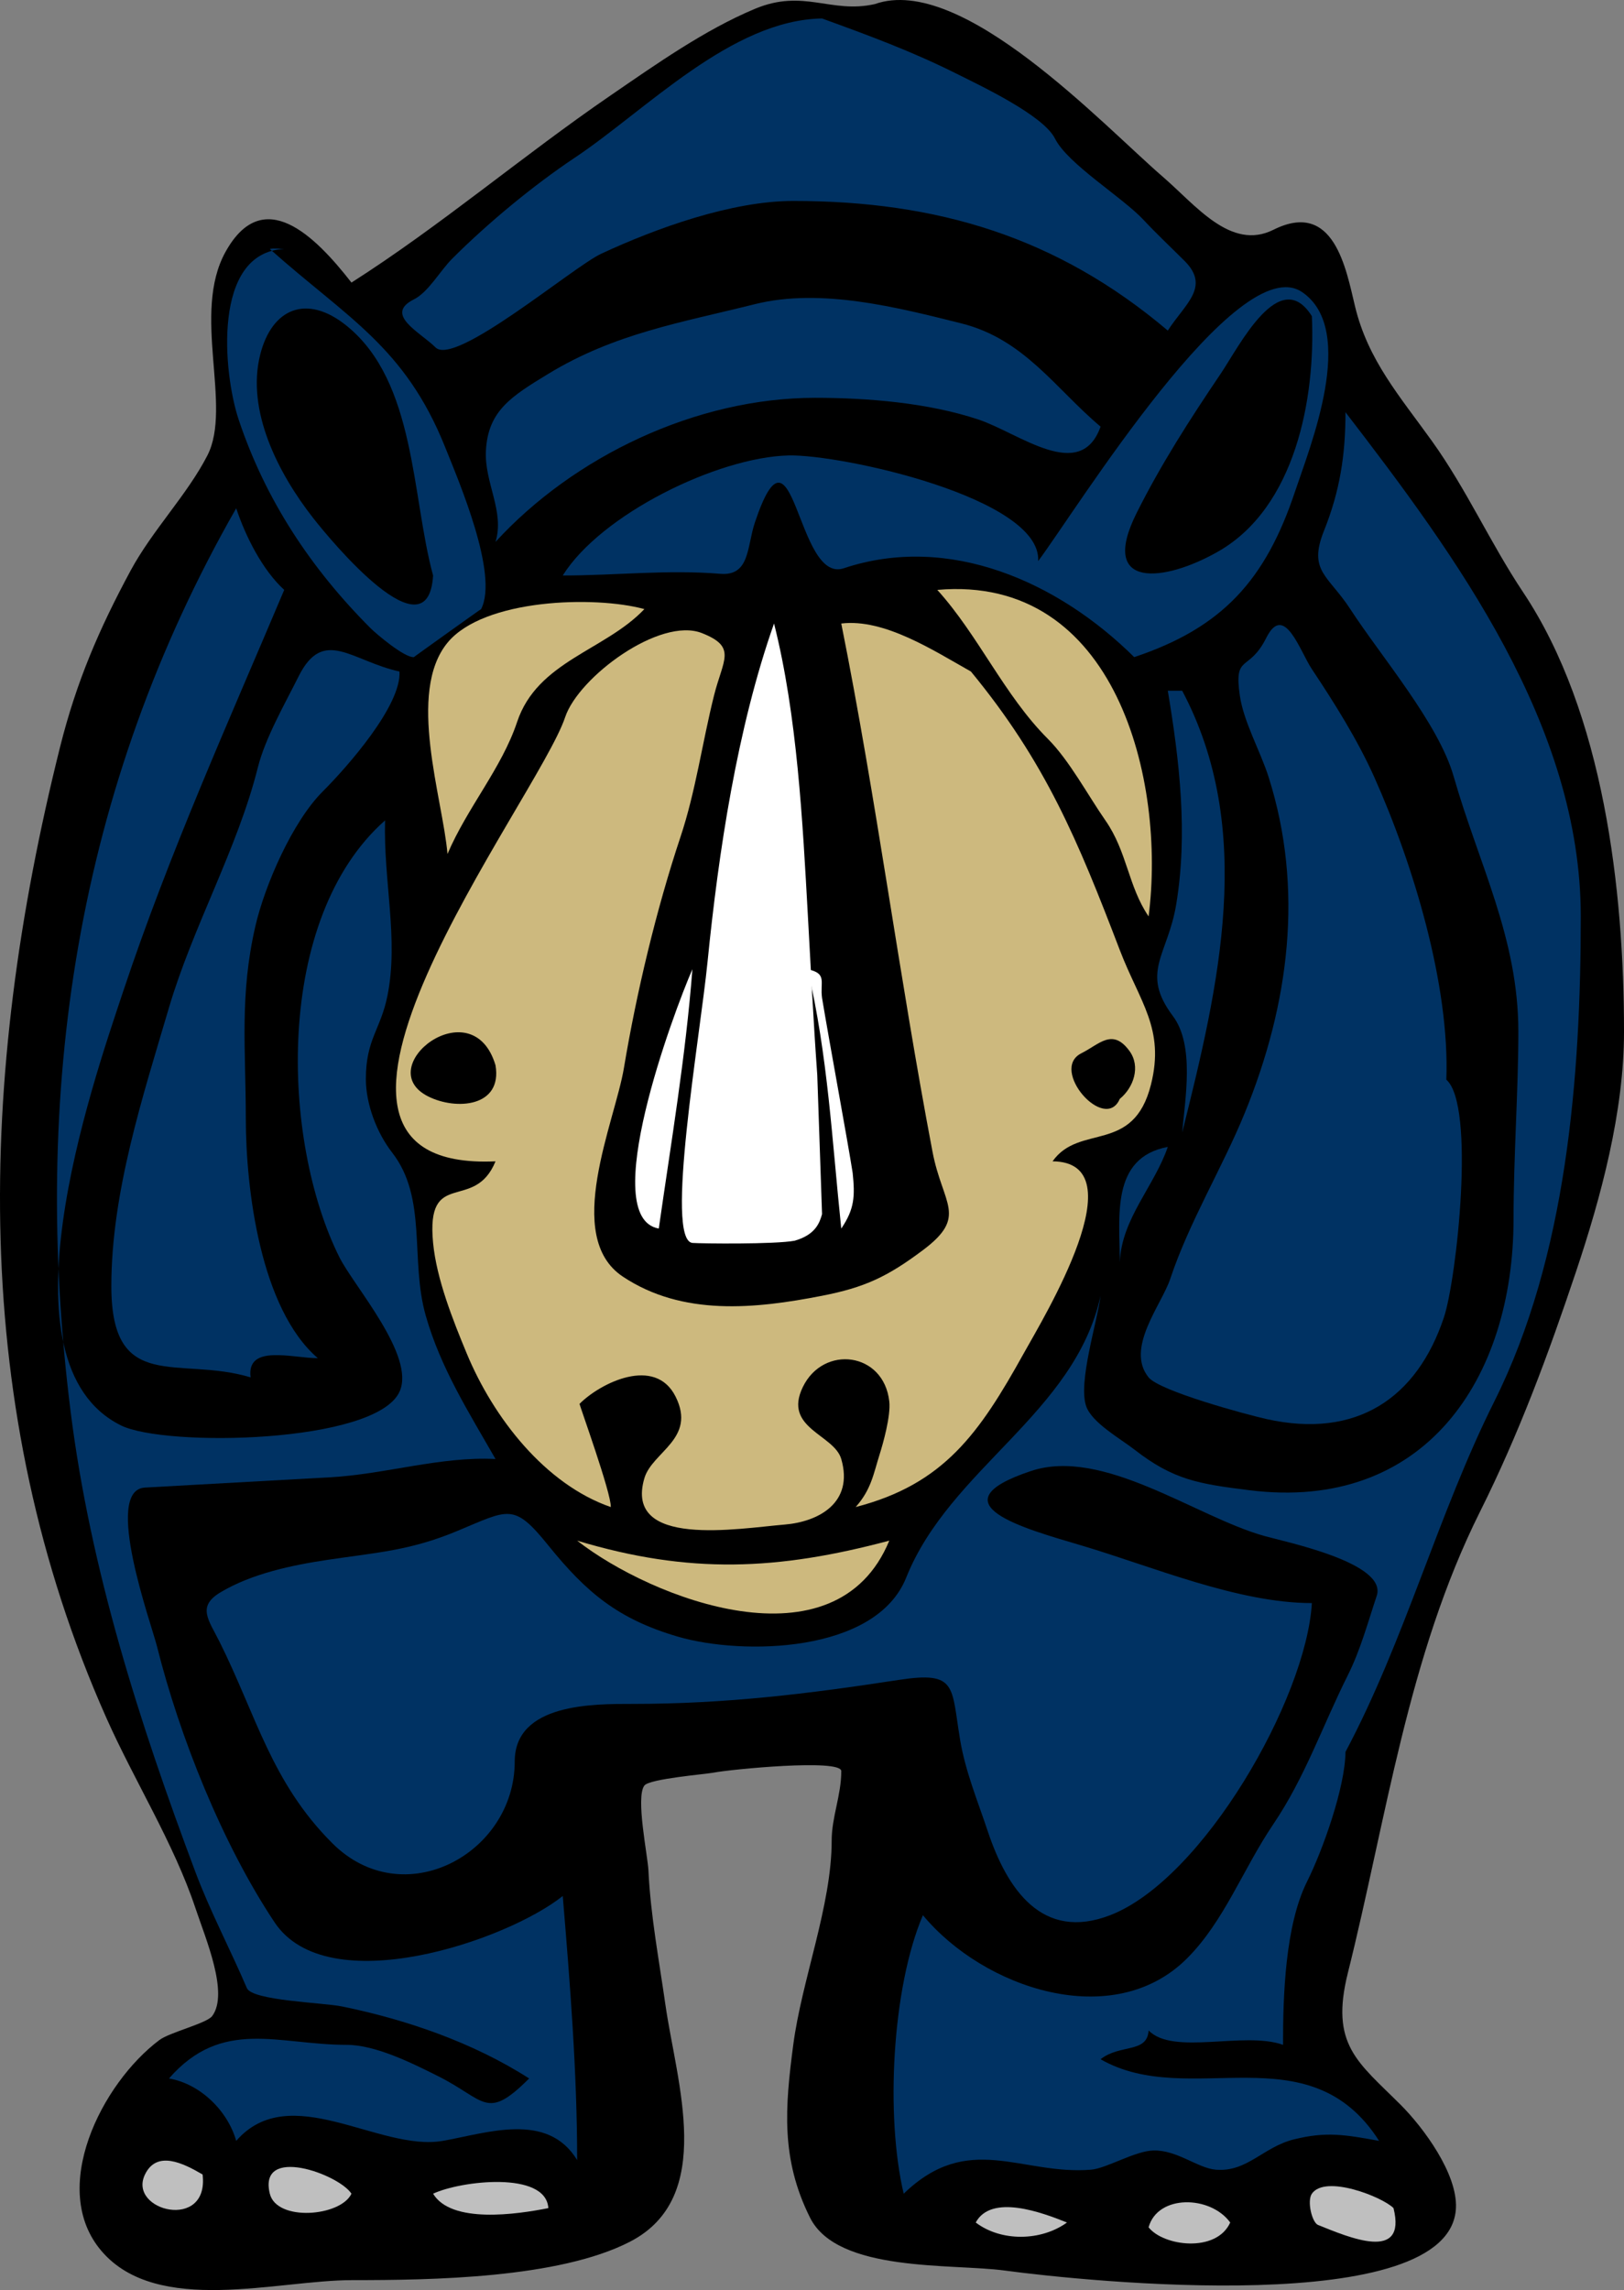
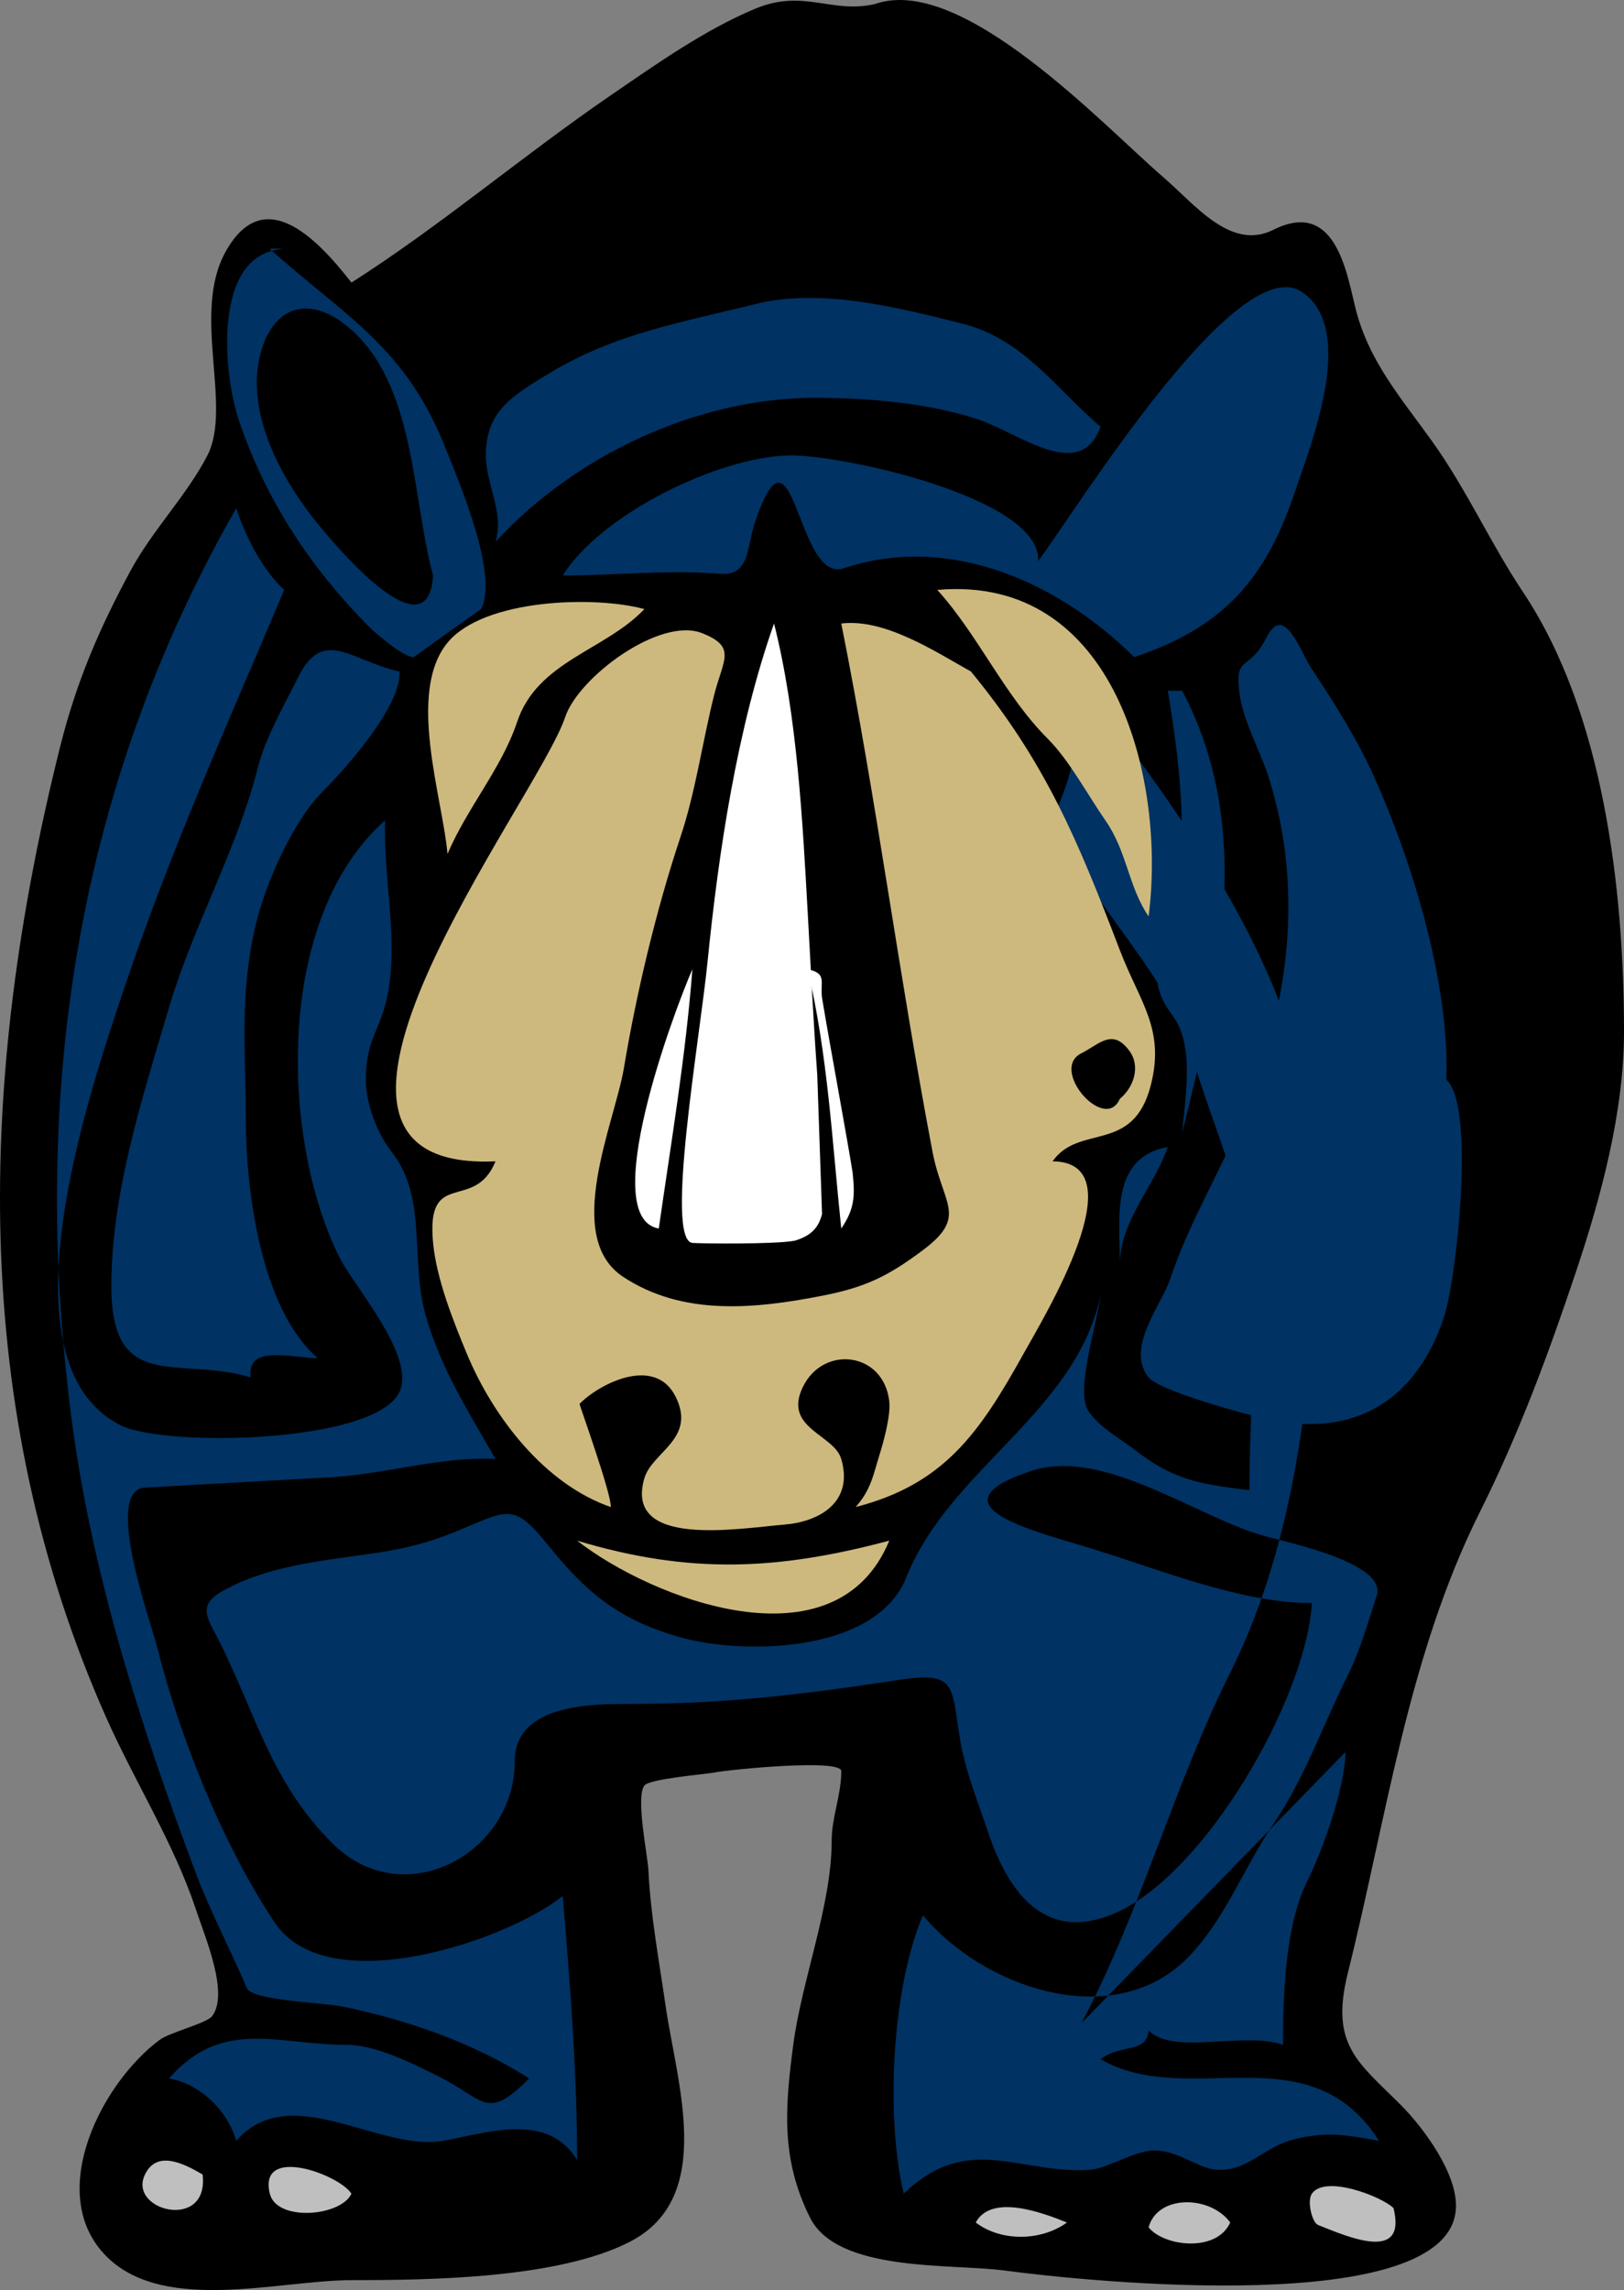
<svg xmlns="http://www.w3.org/2000/svg" width="294.557" height="415.336">
  <rect width="100%" height="100%" fill="#808080" stroke="none" />
  <g>
    <title>Layer 1</title>
    <g id="g3">
      <path fill="black" fill-rule="evenodd" clip-rule="evenodd" id="path5" d="m158.683,0.739c15.762,-5.588 41.445,22.027 52.26,31.352c5.923,5.107 12.301,13.446 20.032,9.58c11.019,-5.511 13.171,7.157 14.807,13.935c2.347,9.715 8.093,16.24 13.937,24.383c6.284,8.759 10.558,18.449 16.548,27.434c14.633,21.945 18.291,54.056 18.291,79.685c0,14.545 -4.175,30.01 -8.709,43.543c-4.995,14.906 -10.294,29.284 -17.421,43.544c-13.082,26.18 -16.98,55.73 -23.952,83.605c-3.268,13.071 1.784,16.153 9.581,23.95c4.113,4.113 10.313,12.479 10.018,18.723c-0.958,20.17 -67.449,13.268 -81.874,11.321c-9.564,-1.288 -30.285,0.398 -35.275,-9.58c-5.327,-10.656 -4.539,-20.015 -3.048,-31.351c1.555,-11.814 6.968,-25.278 6.968,-37.013c0,-4.319 1.743,-8.217 1.743,-12.628c0,-2.297 -20.285,-0.299 -23.136,0.271c-1.41,0.283 -11.627,1.107 -12.575,2.341c-1.624,2.115 0.604,12.674 0.735,15.433c0.387,8.134 1.927,16.262 3.078,24.324c2.018,14.125 9.194,34.922 -6.427,42.978c-12.93,6.669 -36.112,6.969 -50.418,6.969c-13.548,0 -35.276,6.503 -45.391,-5.228c-9.732,-11.285 -0.005,-30.477 10.452,-38.317c1.885,-1.413 8.587,-3.017 9.581,-4.354c3.063,-4.131 -1.197,-14.038 -3.049,-19.597c-3.896,-11.688 -11.081,-23.097 -16.113,-34.399c-25.06,-56.281 -23.375,-116.396 -8.437,-176.136c2.981,-11.922 7.106,-21.453 12.792,-32.005c3.947,-7.326 10.295,-13.795 13.936,-20.901c4.573,-8.924 -2.914,-25.758 3.293,-36.93c6.814,-12.265 16.2,-2.933 22.836,5.579c16.205,-10.324 30.97,-22.955 47.033,-33.964c8.125,-5.569 16.995,-11.853 26.129,-15.677c8.878,-3.715 13.784,0.939 21.775,-0.87" />
      <path fill-rule="evenodd" clip-rule="evenodd" fill="#003263" id="path7" d="m48.939,45.154c13.958,12.468 24.493,17.683 31.807,35.964c2.46,6.147 9.744,23.078 6.516,29.352c0.041,-0.08 -12.244,8.713 -12.194,8.708c-1.695,0.148 -6.861,-4.247 -7.839,-5.225c-10.821,-10.823 -19.092,-23.306 -23.952,-37.883c-2.781,-8.341 -4.878,-30.331 8.274,-30.917c-0.76,0.001 -1.878,-0.189 -2.612,0.001" />
      <path fill-rule="evenodd" clip-rule="evenodd" fill="#003263" id="path9" d="m205.717,119.179c-13.683,-13.56 -33.472,-22.519 -52.695,-16.111c-8.624,2.875 -9.014,-29.481 -16.113,-8.274c-1.455,4.349 -0.864,9.727 -6.292,9.274c-9.494,-0.791 -19.001,0.307 -28.547,0.307c6.928,-11.087 28.048,-21.447 40.937,-21.772c9.544,-0.241 45.966,7.727 45.291,19.16c6.791,-9.056 36.191,-56.805 47.904,-48.769c10.035,6.886 1.371,28.108 -1.308,36.141c-5.35,16.048 -13.159,24.707 -29.177,30.044" />
-       <path fill-rule="evenodd" clip-rule="evenodd" id="path11" d="m237.943,57.347c0.685,14.939 -3.002,34.684 -16.984,42.673c-9.791,5.594 -21.768,6.953 -14.807,-6.966c4.44,-8.877 9.663,-16.997 15.243,-25.257c3.392,-5.021 10.721,-19.773 16.548,-10.45" />
      <path fill-rule="evenodd" clip-rule="evenodd" fill="#003263" id="path13" d="m199.619,77.376c-3.648,10.263 -14.743,1.182 -22.161,-1.29c-9.103,-3.034 -20.079,-3.936 -29.613,-3.936c-21.653,0 -43.807,10.679 -57.969,26.127c1.699,-5.521 -2.053,-10.759 -1.742,-16.547c0.389,-7.24 4.605,-9.847 11.323,-13.935c12.065,-7.339 24.078,-9.284 37.452,-12.628c11.998,-2.999 25.9,0.598 37.453,3.484c11.427,2.857 17.043,11.821 25.257,18.725" />
      <path fill="black" fill-rule="evenodd" clip-rule="evenodd" id="path15" d="m78.553,104.374c-0.905,14.887 -18.342,-6.059 -21.775,-10.451c-6.297,-8.058 -12.149,-19.423 -9.581,-29.61c2.116,-8.392 8.447,-11.074 15.678,-5.225c12.587,10.181 11.751,30.892 15.678,45.286" />
-       <path fill-rule="evenodd" clip-rule="evenodd" fill="#003263" id="path17" d="m244.04,317.74c-0.051,6.391 -4.116,17.81 -6.968,23.514c-3.977,7.952 -4.375,20.801 -4.355,29.61c-7.034,-2.534 -19.952,1.989 -24.387,-2.614c-0.238,4.198 -5.175,2.423 -8.711,5.226c16.077,9.214 37.77,-5.183 50.52,14.805c-6.054,-1.098 -9.561,-1.747 -15.462,-0.271c-5.606,1.401 -8.468,5.97 -14.152,5.496c-3.302,-0.273 -6.987,-3.586 -11.324,-3.482c-3.371,0.078 -8.49,3.256 -11.322,3.482c-12.679,1.021 -22.191,-7.037 -33.969,4.354c-3.306,-13.948 -2.152,-37.283 3.485,-50.51c11.036,13.317 34.529,21.211 47.902,7.838c6.746,-6.744 10.093,-16.113 15.68,-24.385c5.742,-8.504 8.839,-17.676 13.499,-26.999c2.292,-4.585 3.607,-9.516 5.227,-14.369c1.999,-5.994 -16.563,-9.777 -20.469,-10.885c-12.457,-3.533 -29.192,-16.108 -42.243,-11.758c-17.8,5.935 -1.151,10.444 9.146,13.498c12.771,3.788 28.441,10.469 41.807,10.452c-1.013,17.34 -19.745,50.094 -36.581,56.607c-12.348,4.776 -18.71,-4.739 -22.21,-15.242c-1.831,-5.489 -4.055,-10.83 -5.016,-16.594c-1.618,-9.708 -0.492,-12.465 -11.099,-10.839c-16.451,2.524 -31.3,4.354 -48.257,4.354c-7.086,0 -21.421,-0.138 -21.421,10.449c0,16.721 -20.205,27.703 -33.098,14.807c-11.072,-11.073 -13.78,-23.201 -20.468,-36.576c-1.956,-3.912 -4.1,-6.338 0.177,-8.903c5.662,-3.396 12.973,-4.937 19.42,-5.901c8.936,-1.338 14.958,-1.661 23.517,-5.226c9.441,-3.935 10.27,-5.164 16.549,2.611c6.899,8.544 12.65,13.37 23.516,16.548c11.629,3.401 35.887,3.042 41.388,-10.709c7.934,-19.83 30.582,-29.746 35.258,-51.124c-0.59,4.734 -4.118,15.696 -2.612,20.031c1.048,3.018 6.211,5.888 8.711,7.838c7.118,5.554 11.71,6.253 20.903,7.402c31.723,3.964 47.903,-20.118 47.903,-49.205c0,-11.328 0.871,-23.244 0.871,-33.964c0,-16.991 -7.183,-30.36 -11.742,-46.318c-2.742,-9.597 -13.144,-21.704 -18.741,-30.32c-3.987,-6.135 -7.702,-6.873 -4.775,-14.191c2.904,-7.26 3.903,-13.757 3.903,-21.515c20.003,25.989 42.678,56.819 42.678,91.439c0,29.002 -2.545,61.703 -15.677,87.962c-10.198,20.39 -16.223,43.304 -27.001,63.577" />
+       <path fill-rule="evenodd" clip-rule="evenodd" fill="#003263" id="path17" d="m244.04,317.74c-0.051,6.391 -4.116,17.81 -6.968,23.514c-3.977,7.952 -4.375,20.801 -4.355,29.61c-7.034,-2.534 -19.952,1.989 -24.387,-2.614c-0.238,4.198 -5.175,2.423 -8.711,5.226c16.077,9.214 37.77,-5.183 50.52,14.805c-6.054,-1.098 -9.561,-1.747 -15.462,-0.271c-5.606,1.401 -8.468,5.97 -14.152,5.496c-3.302,-0.273 -6.987,-3.586 -11.324,-3.482c-3.371,0.078 -8.49,3.256 -11.322,3.482c-12.679,1.021 -22.191,-7.037 -33.969,4.354c-3.306,-13.948 -2.152,-37.283 3.485,-50.51c11.036,13.317 34.529,21.211 47.902,7.838c6.746,-6.744 10.093,-16.113 15.68,-24.385c5.742,-8.504 8.839,-17.676 13.499,-26.999c2.292,-4.585 3.607,-9.516 5.227,-14.369c1.999,-5.994 -16.563,-9.777 -20.469,-10.885c-12.457,-3.533 -29.192,-16.108 -42.243,-11.758c-17.8,5.935 -1.151,10.444 9.146,13.498c12.771,3.788 28.441,10.469 41.807,10.452c-1.013,17.34 -19.745,50.094 -36.581,56.607c-12.348,4.776 -18.71,-4.739 -22.21,-15.242c-1.831,-5.489 -4.055,-10.83 -5.016,-16.594c-1.618,-9.708 -0.492,-12.465 -11.099,-10.839c-16.451,2.524 -31.3,4.354 -48.257,4.354c-7.086,0 -21.421,-0.138 -21.421,10.449c0,16.721 -20.205,27.703 -33.098,14.807c-11.072,-11.073 -13.78,-23.201 -20.468,-36.576c-1.956,-3.912 -4.1,-6.338 0.177,-8.903c5.662,-3.396 12.973,-4.937 19.42,-5.901c8.936,-1.338 14.958,-1.661 23.517,-5.226c9.441,-3.935 10.27,-5.164 16.549,2.611c6.899,8.544 12.65,13.37 23.516,16.548c11.629,3.401 35.887,3.042 41.388,-10.709c7.934,-19.83 30.582,-29.746 35.258,-51.124c-0.59,4.734 -4.118,15.696 -2.612,20.031c1.048,3.018 6.211,5.888 8.711,7.838c7.118,5.554 11.71,6.253 20.903,7.402c0,-11.328 0.871,-23.244 0.871,-33.964c0,-16.991 -7.183,-30.36 -11.742,-46.318c-2.742,-9.597 -13.144,-21.704 -18.741,-30.32c-3.987,-6.135 -7.702,-6.873 -4.775,-14.191c2.904,-7.26 3.903,-13.757 3.903,-21.515c20.003,25.989 42.678,56.819 42.678,91.439c0,29.002 -2.545,61.703 -15.677,87.962c-10.198,20.39 -16.223,43.304 -27.001,63.577" />
      <path fill-rule="evenodd" clip-rule="evenodd" fill="#003263" id="path19" d="m51.552,106.987c-10.201,24.149 -20.829,47.675 -29.194,72.767c-5.886,17.655 -23.147,67.471 -0.419,78.766c7.957,3.954 46.181,3.306 50.517,-6.095c2.986,-6.475 -8.265,-19.141 -10.887,-24.386c-10.608,-21.215 -11.883,-61.437 8.274,-79.25c-0.306,11.099 2.488,21.523 0.436,31.787c-1.234,6.171 -3.919,7.892 -3.919,15.116c0,4.578 1.992,9.776 4.759,13.335c6.461,8.308 3.211,19.473 6.112,29.624c2.716,9.505 7.754,17.407 12.645,25.966c-9.956,-0.513 -19.979,2.756 -29.989,3.312c-11.197,0.622 -22.396,1.242 -33.595,1.864c-7.65,0.427 1.173,24.762 2.18,28.788c4.1,16.396 11.894,35.911 21.339,50.077c9.621,14.424 42.152,3.295 52.26,-4.792c1.325,15.918 2.612,31.952 2.612,47.899c-5.396,-8.884 -16.415,-4.872 -24.387,-3.484c-11.514,2.008 -27.713,-11.19 -37.453,0c-1.547,-5.485 -6.55,-10.354 -12.193,-11.32c9.641,-11.046 19.822,-6.096 32.227,-6.096c5.241,0 11.88,3.325 16.549,5.661c8.66,4.329 8.755,8.228 16.548,0.435c-10.227,-6.558 -22.382,-10.703 -33.968,-13.064c-3.424,-0.697 -16.249,-1.042 -17.226,-3.321c-3.016,-7.034 -6.67,-13.947 -9.339,-21.063c-10.125,-26.994 -19.045,-54.814 -22.645,-83.604c-7.215,-57.691 1.012,-112.919 30.046,-163.727c1.69,5.094 4.759,11.201 8.71,14.805" />
      <path fill-rule="evenodd" clip-rule="evenodd" fill="#cdb97e" id="path21" d="m208.33,166.206c-3.735,-5.505 -3.864,-11.714 -7.839,-17.417c-3.144,-4.509 -6.526,-10.879 -10.451,-14.805c-7.904,-7.901 -12.543,-18.705 -20.034,-26.997c32.492,-2.866 41.483,34.717 38.324,59.219" />
      <path fill-rule="evenodd" clip-rule="evenodd" fill="#cdb97e" id="path23" d="m116.876,110.47c-7.15,7.53 -19.403,9.433 -23.082,20.466c-2.805,8.413 -9.036,15.515 -12.629,23.949c-0.865,-10.114 -7.435,-29.254 0,-38.319c6.564,-7.999 26.758,-8.558 35.711,-6.096" />
      <path fill-rule="evenodd" clip-rule="evenodd" fill="#cdb97e" id="path25" d="m176.104,121.792c13.547,16.449 19.406,30.671 27,50.512c3.622,9.462 8.201,14.231 5.661,24.384c-3.183,12.729 -12.97,7.006 -17.854,13.935c15.562,0.141 -1.521,28.164 -5.228,34.834c-8.037,14.467 -14.454,23.73 -30.484,27.869c2.831,-3.182 3.224,-5.996 4.354,-9.58c0.577,-1.825 2.037,-6.915 1.742,-9.579c-0.997,-8.972 -11.941,-10.311 -15.678,-2.612c-3.646,7.51 5.664,8.563 6.969,13.063c2.296,7.928 -4.104,11.375 -10.259,11.886c-8.478,0.706 -29.196,4.351 -25.452,-8.401c1.412,-4.811 9.489,-7.15 5.661,-14.805c-3.711,-7.423 -13.617,-2.496 -17.419,1.307c-0.081,0.079 5.827,16.379 5.662,18.723c-11.878,-4.115 -21.271,-16.147 -26.13,-27.869c-2.505,-6.043 -5.467,-13.485 -6.096,-20.03c-1.325,-13.764 7.476,-5.404 11.322,-14.804c-44.97,2.042 7.621,-65.519 12.63,-80.557c2.418,-7.263 17.197,-18.253 24.822,-15.24c6.392,2.526 3.813,4.78 2.178,11.32c-2.124,8.495 -3.316,17.351 -6.081,25.644c-4.383,13.147 -7.983,28.254 -10.258,41.899c-1.635,9.812 -11.127,30.558 -0.21,37.835c10.842,7.226 24.021,5.854 36.146,3.482c7.695,-1.504 11.829,-3.427 18.292,-8.273c8.229,-6.173 3.577,-8.208 1.741,-17.853c-6.056,-31.808 -10.177,-63.941 -16.548,-95.797c7.83,-0.953 16.875,4.981 23.517,8.707" />
      <path fill-rule="evenodd" clip-rule="evenodd" fill="#FFFFFF" id="path27" d="m149.102,220.201c-0.435,1.52 -1.139,3.718 -4.956,4.818c-3.519,0.679 -16.991,0.525 -18.561,0.406c-5.045,-0.579 1.372,-37.221 2.749,-51c1.998,-19.963 5.371,-42.357 12.058,-61.343c4.204,16.608 5.195,35.994 6.145,53.121c0.533,9.58 1,19.172 1.695,28.742" />
      <path fill-rule="evenodd" clip-rule="evenodd" fill="#003263" id="path29" d="m262.331,195.816c5.322,4.626 1.878,36.168 -0.435,43.108c-4.885,14.648 -15.834,22.077 -32.145,18.451c-3.772,-0.837 -19.42,-5.09 -21.422,-7.565c-4.264,-5.273 2.359,-13.17 3.92,-17.853c3.452,-10.355 9.418,-20.078 13.5,-30.045c8.127,-19.845 10.76,-40.74 4.355,-60.962c-1.489,-4.699 -4.528,-9.983 -5.228,-14.806c-1.109,-7.662 1.63,-4.127 4.791,-10.45c3.266,-6.531 6.102,2.402 8.274,5.66c4.088,6.131 8.306,12.85 11.324,19.595c7.001,15.647 13.719,37.672 13.066,54.867" />
      <path fill-rule="evenodd" clip-rule="evenodd" fill="#003263" id="path31" d="m72.456,121.792c0.372,6.148 -9.482,17.32 -13.936,21.772c-5.479,5.478 -10.482,16.973 -12.194,24.385c-2.9,12.562 -1.742,22.34 -1.742,34.835c0,12.912 2.66,34.599 13.065,43.544c-4.58,0 -12.986,-2.611 -12.194,3.482c-12.998,-3.955 -25.259,3.103 -25.259,-16.546c0,-16.995 5.686,-34.353 10.452,-50.512c4.344,-14.728 12.454,-28.907 16.114,-43.543c1.332,-5.327 4.908,-11.557 7.403,-16.547c4.509,-9.016 9.602,-2.771 18.291,-0.87" />
      <path fill-rule="evenodd" clip-rule="evenodd" fill="#003263" id="path33" d="m214.425,125.275c13.334,25.214 6.687,53.382 0,80.121c0.507,-6.067 2.306,-15.795 -1.688,-21.119c-5.966,-7.956 -0.94,-11.004 0.593,-20.2c2.146,-12.893 0.619,-25.991 -1.517,-38.802c0.871,-0 1.741,-0 2.612,-0" />
      <path fill-rule="evenodd" clip-rule="evenodd" fill="#FFFFFF" id="path35" d="m146.489,157.498" />
      <path fill-rule="evenodd" clip-rule="evenodd" fill="#FFFFFF" id="path37" d="m146.489,166.206c0.872,0 1.743,0 2.613,0c-0.87,0 -1.741,0 -2.613,0" />
      <path fill-rule="evenodd" clip-rule="evenodd" fill="#FFFFFF" id="path39" d="m125.585,169.69" />
      <path fill-rule="evenodd" clip-rule="evenodd" fill="#FFFFFF" id="path41" d="m125.585,172.303" />
      <path fill-rule="evenodd" clip-rule="evenodd" fill="#FFFFFF" id="path43" d="m149.102,181.011c1.416,8.495 4.635,25.863 5.552,31.716c0.431,4.209 0.352,6.521 -2.067,10.088c-1.678,-15.941 -2.423,-31.411 -6.099,-47.028c3.633,0.774 2.205,2.306 2.614,5.224" />
      <path fill-rule="evenodd" clip-rule="evenodd" fill="#FFFFFF" id="path45" d="m119.489,222.814c-11.164,-1.915 2.63,-39.115 6.096,-47.028c-1.212,15.768 -3.859,31.372 -6.096,47.028" />
-       <path fill-rule="evenodd" clip-rule="evenodd" id="path47" d="m89.875,193.204c1.278,7.591 -7.148,8.183 -12.193,5.661c-10.516,-5.259 7.996,-19.743 12.193,-5.661" />
      <path fill-rule="evenodd" clip-rule="evenodd" id="path49" d="m203.104,199.3c-2.702,6.232 -12.839,-5.34 -6.968,-8.273c3.28,-1.641 5.629,-4.623 8.71,-0.436c2.097,2.851 0.749,6.672 -1.742,8.709" />
      <path fill-rule="evenodd" clip-rule="evenodd" fill="#003263" id="path51" d="m211.814,208.009c-2.455,7.161 -8.378,13.003 -8.71,20.901c0,-8.091 -1.719,-18.95 8.71,-20.901" />
-       <path fill-rule="evenodd" clip-rule="evenodd" id="path55" d="m129.07,220.201" />
      <path fill-rule="evenodd" clip-rule="evenodd" id="path57" d="m125.585,222.814" />
      <path fill-rule="evenodd" clip-rule="evenodd" fill="#FFFFFF" id="path59" d="m146.489,222.814" />
      <path fill-rule="evenodd" clip-rule="evenodd" fill="#cdb97e" id="path61" d="m161.296,279.42c-9.715,23.539 -43.11,10.554 -56.615,0c20.383,6.139 36.415,5.382 56.615,0" />
      <path fill-rule="evenodd" clip-rule="evenodd" fill="#BFBFBF" id="path63" d="m36.746,394.378c1.242,10.325 -13.652,6.619 -10.452,0c2.144,-4.437 6.907,-2.079 10.452,0" />
      <path fill-rule="evenodd" clip-rule="evenodd" fill="#BFBFBF" id="path65" d="m63.746,397.86c-1.961,4.158 -13.559,5.105 -14.807,0c-2.167,-8.867 12.514,-3.548 14.807,0" />
-       <path fill-rule="evenodd" clip-rule="evenodd" fill="#BFBFBF" id="path67" d="m99.457,400.474c-5.738,1.148 -17.612,2.867 -20.903,-2.613c4.94,-2.338 20.467,-4.195 20.903,2.613" />
      <path fill-rule="evenodd" clip-rule="evenodd" fill="#BFBFBF" id="path69" d="m252.75,400.474c2.473,9.899 -8.154,5.273 -13.677,3.063c-1.11,-0.442 -2.044,-4.356 -1.13,-5.677c2.43,-3.508 12.786,0.57 14.807,2.614" />
      <path fill-rule="evenodd" clip-rule="evenodd" fill="#BFBFBF" id="path71" d="m223.136,403.086c-2.516,5.553 -12.118,4.298 -14.807,0.872c1.636,-5.977 11.187,-5.836 14.807,-0.872" />
      <path fill-rule="evenodd" clip-rule="evenodd" fill="#BFBFBF" id="path73" d="m193.522,403.086c-4.646,3.376 -11.918,3.522 -16.547,0c2.829,-5.224 11.954,-1.854 16.547,0" />
-       <path fill-rule="evenodd" clip-rule="evenodd" fill="#003263" id="path75" d="m149.102,3.352c-16.461,0.265 -31.967,16.664 -44.856,25.256c-7.516,5.01 -15.799,11.878 -22.209,18.288c-2.232,2.232 -4.335,6.086 -6.968,7.402c-5.514,2.758 1.181,5.969 3.92,8.708c3.541,3.541 24.906,-14.583 30.048,-16.981c10.001,-4.665 23.722,-9.58 34.839,-9.58c26.077,0 47.854,6.515 67.938,23.513c3.084,-4.813 7.773,-7.899 3.048,-12.627c-2.567,-2.567 -5.1,-4.922 -7.402,-7.403c-3.874,-4.169 -13.789,-10.155 -16.114,-14.805c-2.107,-4.215 -13.479,-9.568 -17.854,-11.757c-8.188,-4.092 -15.82,-6.898 -24.39,-10.014" />
    </g>
  </g>
</svg>